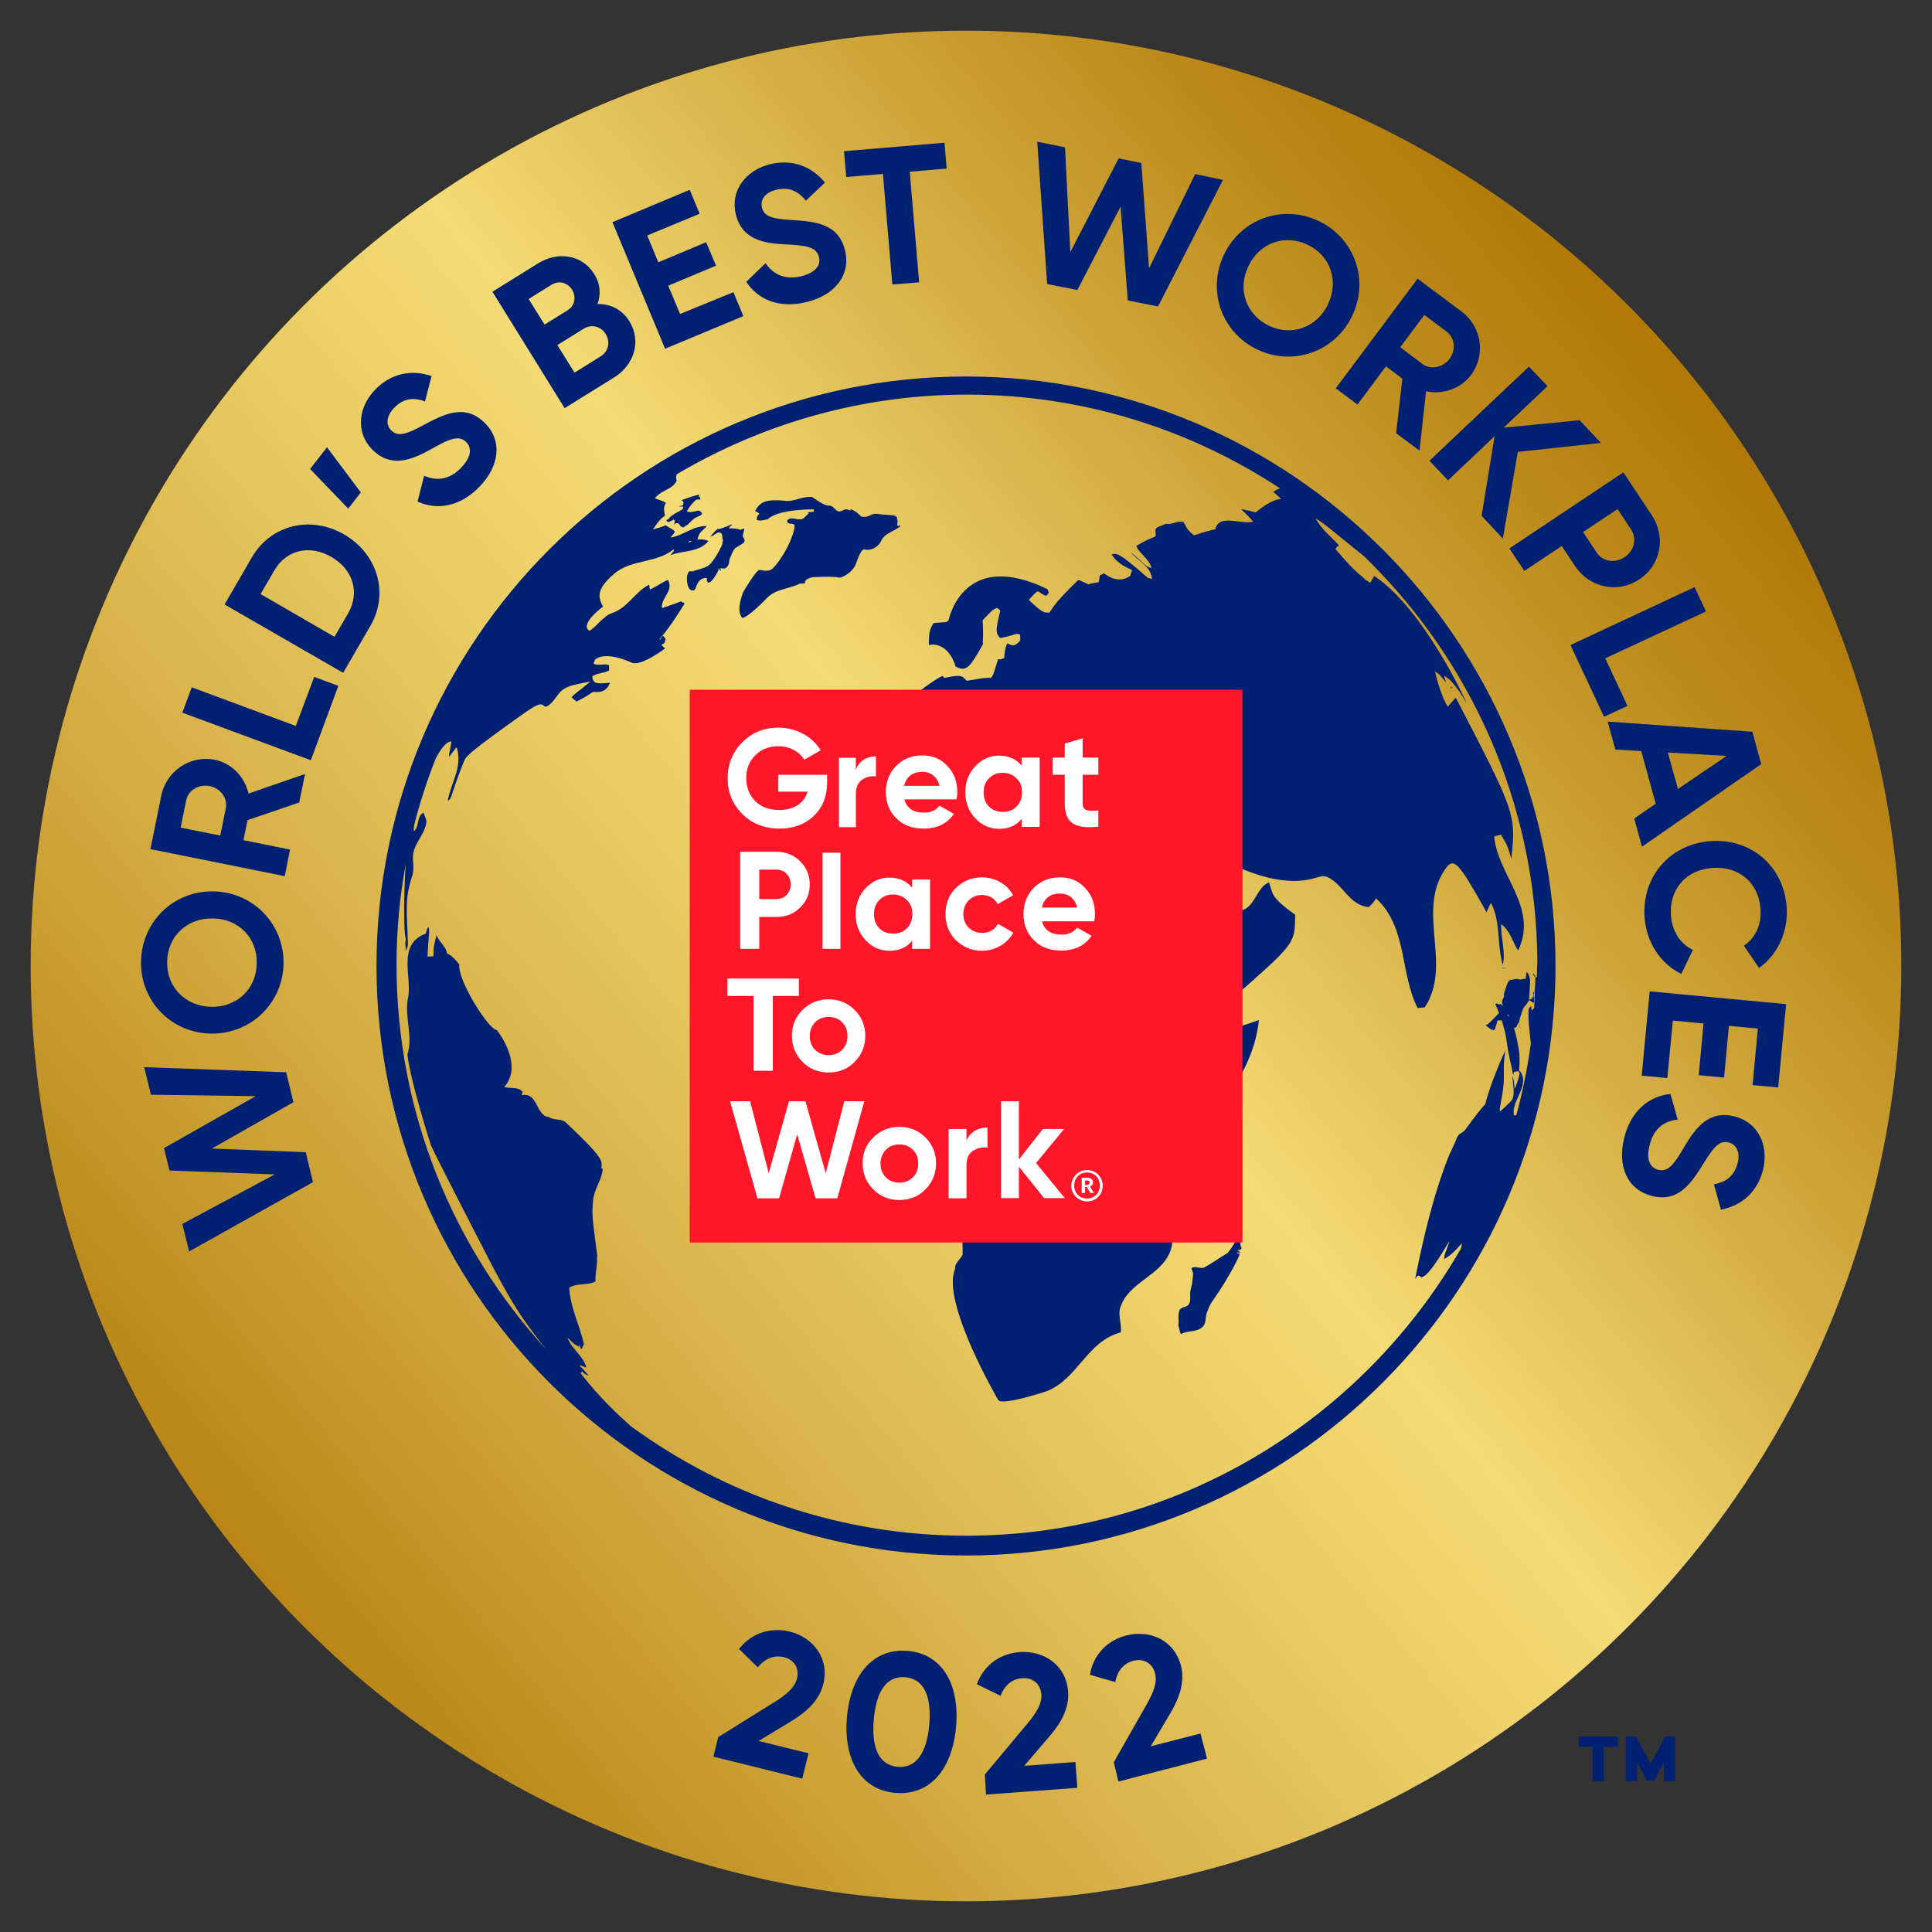
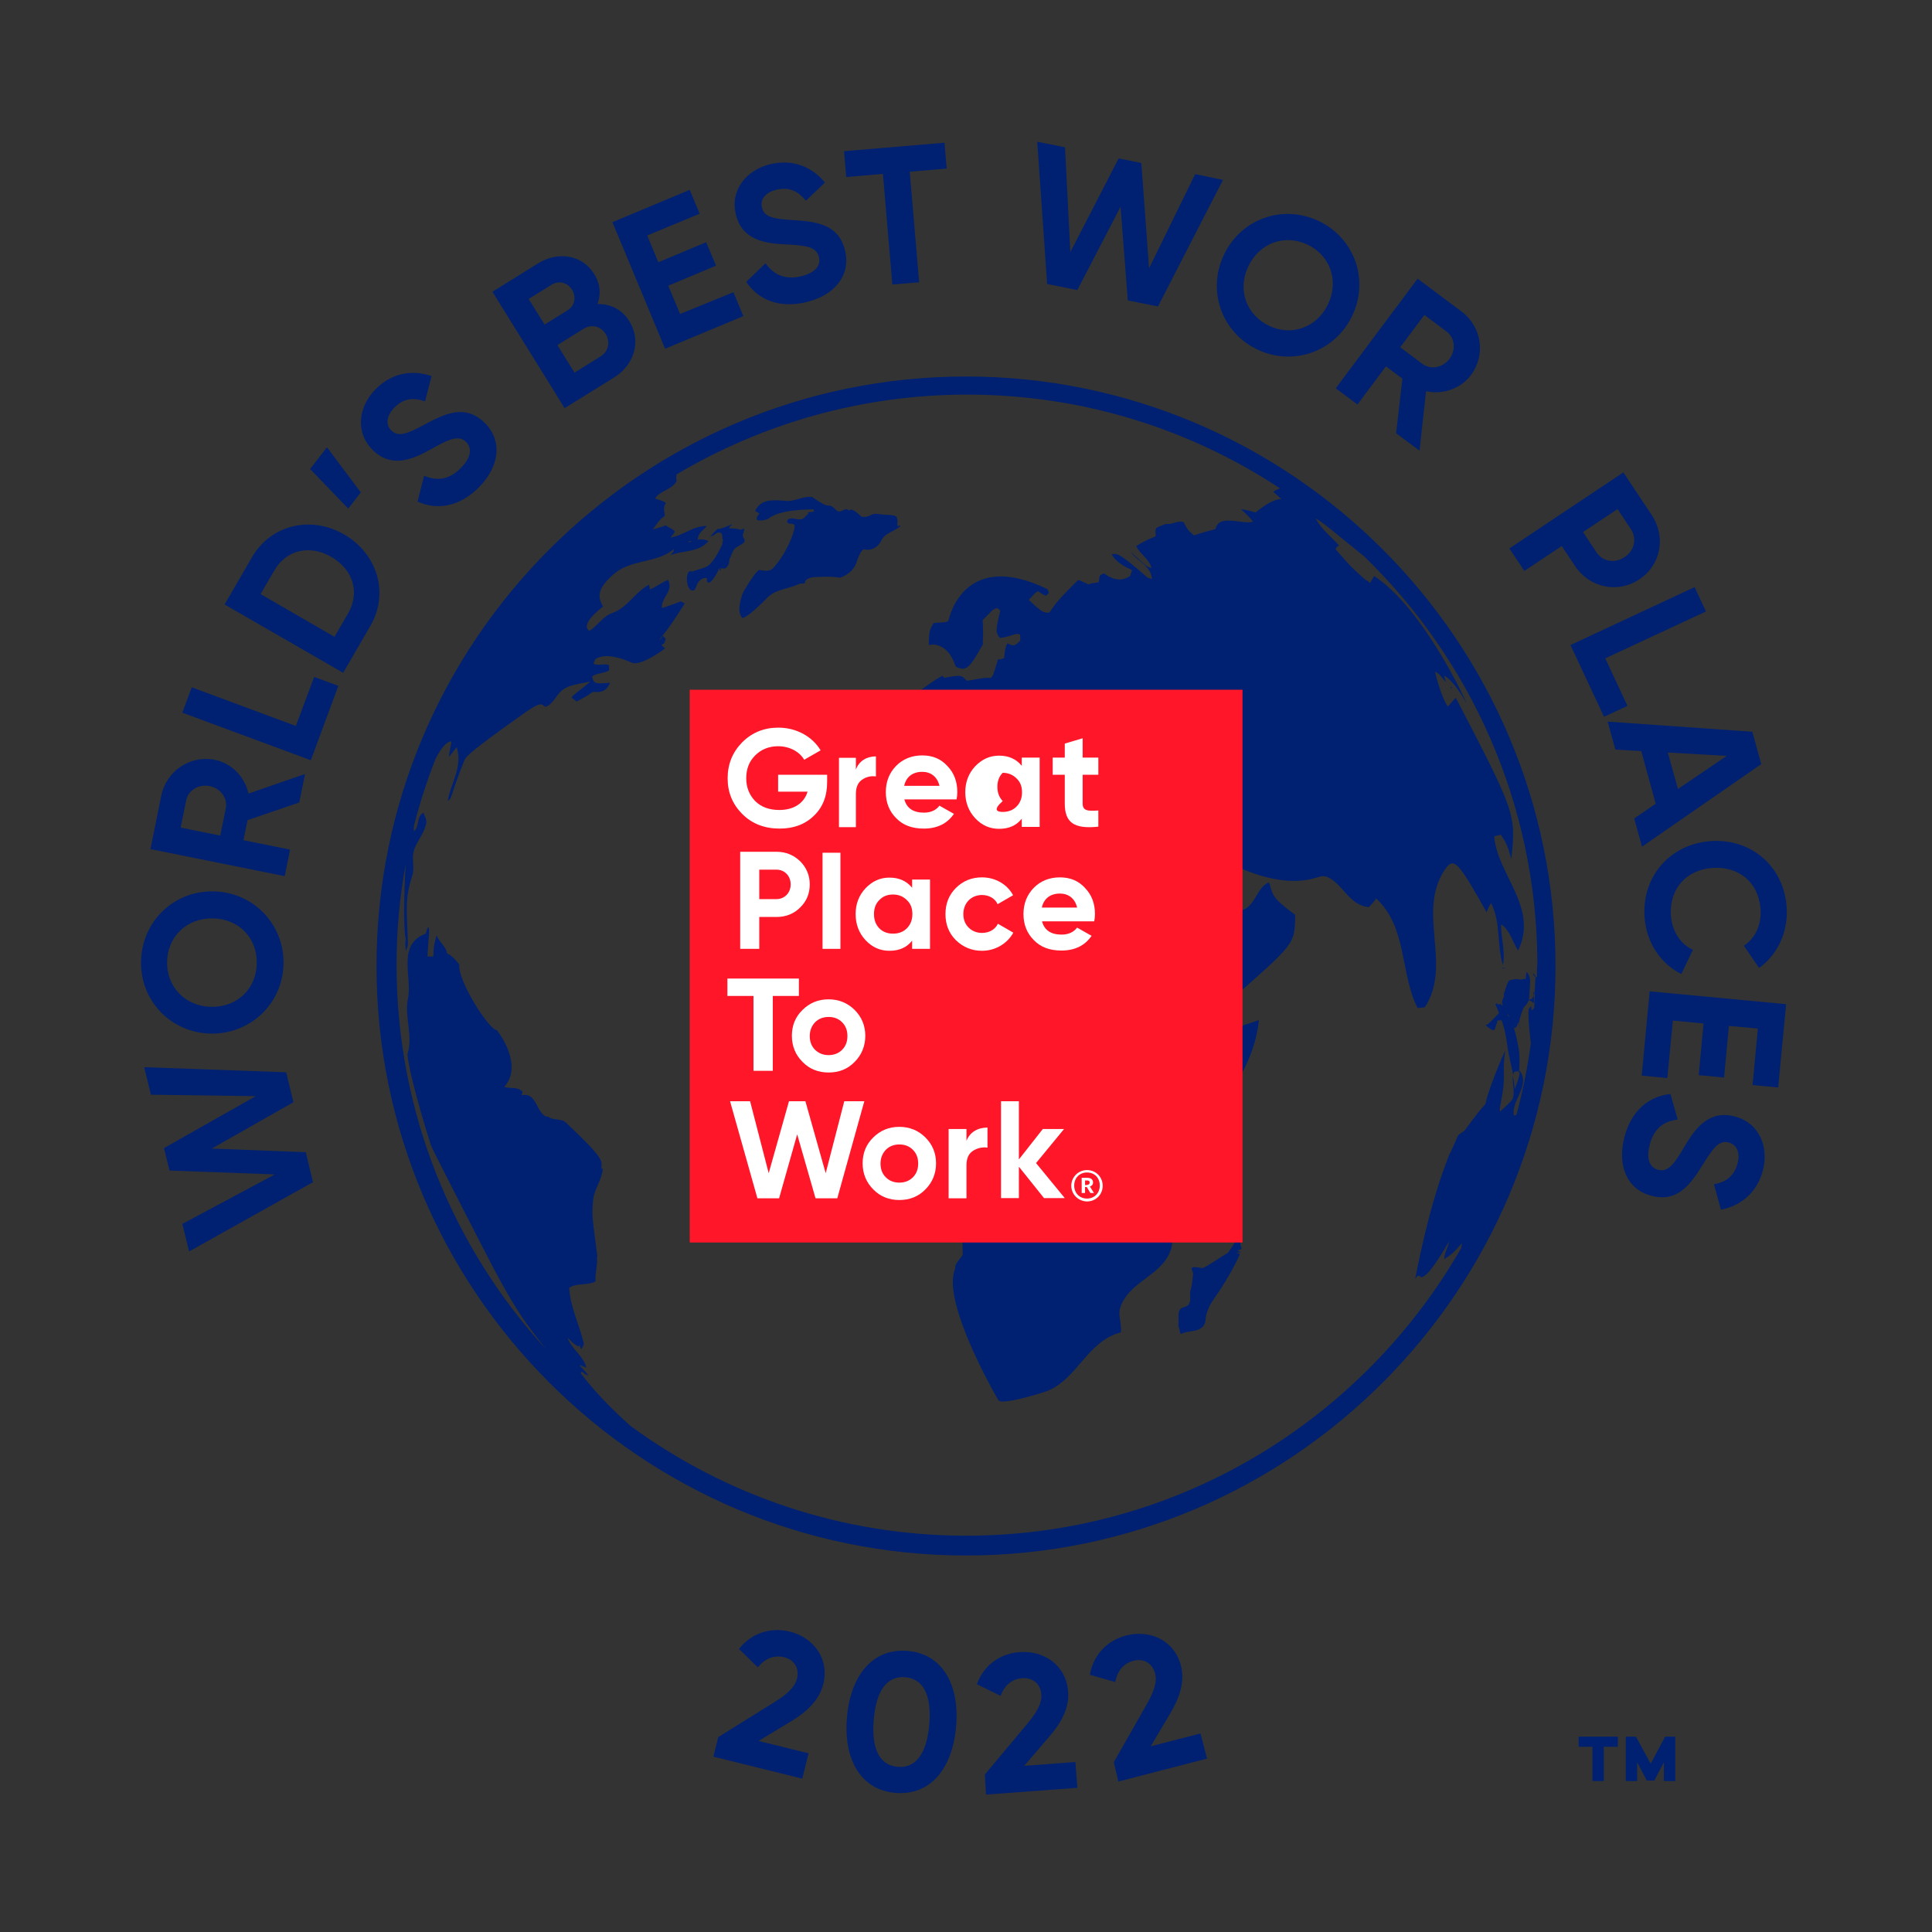
<svg xmlns="http://www.w3.org/2000/svg" version="1.1" id="Layer_1" x="0px" y="0px" viewBox="0 0 800 800" style="enable-background:new 0 0 800 800;" xml:space="preserve">
  <rect x="0" y="0" width="800" height="800" fill="#333333" stroke="none" />
  <style type="text/css">
	.st0{fill:#002171;}
	.st1{fill:url(#SVGID_1_);}
	.st2{fill:#FF1628;}
	.st3{fill:#FFFFFF;}
</style>
  <g>
    <path class="st0" d="M669.8,723.3h-5.7v14.2h-4.7v-14.2h-5.7v-4.2h16.2V723.3z M693.7,737.5h-4.7v-7.8l-4,7.6h-3.1l-4-7.6v7.8h-4.7   v-18.4h4.2l6.1,11.2l6-11.2h4.2V737.5z" />
    <g>
      <linearGradient id="SVGID_1_" gradientUnits="userSpaceOnUse" x1="756.623" y1="102.201" x2="21.428" y2="716.127">
        <stop offset="8.323209e-02" style="stop-color:#B07908" />
        <stop offset="0.158" style="stop-color:#BB8819" />
        <stop offset="0.306" style="stop-color:#D6B045" />
        <stop offset="0.45" style="stop-color:#F4DB76" />
        <stop offset="0.55" style="stop-color:#EACC65" />
        <stop offset="0.748" style="stop-color:#CFA53A" />
        <stop offset="0.948" style="stop-color:#B07908" />
      </linearGradient>
-       <circle class="st1" cx="400" cy="400" r="387.3" />
      <g>
        <path class="st0" d="M635,412.2c0.2-0.5,0.3-1.1,0.5-1.9c-0.5,0.7-0.8,1-0.6,1.3C634.9,411.7,634.9,411.9,635,412.2z" />
        <path class="st0" d="M634.9,402.9c0,0-0.1,0.6,0,0.6c0.2,0.5,0.5,0.8,0.9,1.2c0-0.1,0-0.2,0-0.3     C635.5,403.5,634.8,403.2,634.9,402.9z" />
        <path class="st0" d="M239.5,558C239.5,558,239.5,558,239.5,558c0,0.1-0.1,0.2-0.1,0.3C239.4,558.1,239.5,558,239.5,558z" />
        <path class="st0" d="M629.2,424.8c0.1,0.4,0.1,0.8,0.4,0.9C629.7,425.6,629.4,425.3,629.2,424.8z" />
        <path class="st0" d="M629.2,424.8c-0.1-0.4-0.1-0.8-0.3-1.1c0,0,0,0,0,0C628.9,424.2,629,424.6,629.2,424.8z" />
        <path class="st0" d="M629.1,436c-0.4-3-1.3-7.6-2.2-10.3c0.1,0,0.2-0.1,0.4-0.1c1.1-0.3,0.8-1.6,1.5-2.2c0.1,0.1,0.1,0.2,0.2,0.3     c0.2-2.5,1.8-6.2,1.8-6.2c0.6-1.2,1-1,1.6-2.1c0.3-0.4,0.5-1,0.8-1.3c0.2,0.1,1.9,1.2,1.9,1.2c0.2-0.4,0.1-2.2-0.1-3.2     c-0.3,0.8-0.5,1.3-0.7,1.5c0,0-1.1,0.4-1.2,0.4c0,0,0.3-3.2,0.5-7.8c0-1.1-0.6-3.4-1.5-3.6c-0.2,0.3-0.2,2.6-0.4,2.8     c-0.9-0.3-1.6,0.4-2.4,0.2c-1.2-0.2-1.2-0.3-2.2-0.1c-0.7,0.1-1.5,0.3-2.1,0.4c-0.9,1.2-0.9,1.5-2.1,5.1     c-0.4,1.4-0.1,0.7-0.3,0.5c0,0,0.3,1.1,0.2,1.2c0,0-1.2,1.8-0.7,2.9c0.1,0.1,0,0.3,0,0.4c0,0.1,0.1,0.3,0.1,0.7     c-0.2-0.3-0.5-0.6-0.7-1c-1.3,0.4-1.3,0.2-1.6-0.3c-0.1,0.2-0.6,0.2-0.7,0.4c0.1,0.3,0.8,1.7,1.5,3.7c0,0-0.1,0.1-0.1,0.1     c-4.8,5.2-4.8,4.5-4.8,4.7l-0.6,0c0,0.5,2.9,2.7,3.5,2.2c0.7-0.7,0.6-2.1,1.2-2.9c0.1-0.1-0.1-0.7,0-0.8c0.3-0.4,1.1-0.3,1.9-0.3     c0.9,2.6,1.7,5.6,2.1,8.8c1,7.4,1.7,8.3,2.7,14c0.1-0.5,0.1-0.9,0.3-1.4c0.1-0.1,1.4-0.3,2.1-0.4     C629.4,439.9,629.1,436.2,629.1,436z M624.8,421.2c-0.2-0.5-0.5-0.9-0.7-1.3c0,0,0.1,0.1,0.1,0.1     C624.6,420,624.8,420.4,624.8,421.2C624.8,421.3,624.9,421.2,624.8,421.2z" />
        <path class="st0" d="M514.1,517.1c0-0.1-0.1-0.2,0-0.4c0-0.1-0.3-0.2-0.3-0.3l0.3,0.1c0,0-0.3-0.3-0.3-0.3     c-0.5-2.5,0.2-2.8-0.7-5.2c-0.5,1.1-1.8,4-4.7,7.8c-3.3,1.9-6.5,4.3-9.9,6.1c-1.2,0.6-4.2-1-5.1,0.3c-0.1,0.1,0.4,1.1,0.6,1.8     c0.1,0.7-0.1,1.9-0.3,3.6c-0.1,1.4-0.5,2.6-0.8,4c-0.3,1.7,0.5,4.3-0.9,5.8c-1,1.1-3.2,0.7-3.7,2.4c-0.7,2.1,0,4.1-0.4,6.2     c0.6,1.1,0.4,2.3,1.1,3.4c2.8-1.6,6.7-0.6,9.1-3.1c1.5-1.6,0.9-4.1,1.7-5.9c0.9-2.1,0.6-2.3,2.7-5.3     c7.5-10.7,10.9-18.7,10.9-18.8c0-0.1-1.5-0.5-1.4-0.6c0-0.1,1.7,0,1.7-0.2c0-0.2-1.3-0.5-1.2-0.7c0-0.2,0.9-0.2,0.9-0.3     C513.5,517.3,514.1,517.3,514.1,517.1z" />
        <path class="st0" d="M297.8,235.4c0.1,0,0.3-0.1,0.2,0c-0.1,0.2-0.1,0.2-0.2,0.4l0.7,0.6C298.4,235,298.1,235.2,297.8,235.4z" />
        <path class="st0" d="M600.7,284.7c0.1,0.1-0.1,0.3,0,0.4l0.7-0.5c-0.1-0.1,0-0.2,0-0.2C601.4,284.3,600.7,284.7,600.7,284.7z" />
        <path class="st0" d="M621.9,401c0,0,0.2,0,0.2,0c0,0,1.3,0,1.3,0l0.3,0c0,0-1.4-0.3-1.4-0.2C622.3,400.7,621.9,401,621.9,401z" />
        <path class="st0" d="M308.2,224.4c0.5-1.2-0.6-1.5-0.6-2.6c0-1,0.7-1.9,0.5-2.9c0-0.1-1.5,0.5-1.6,0.5c-0.6-0.5-3.6-0.7-4.6-0.6     c0.2-1.2,2.1-1.7,0.9-1.6c-5.4,2.4-5.5,1.7-5.8,1.9c0,0-2.6,2.4-3.1,3.5c0,0.1,0.5-0.6,0.5-0.6c1.5,0,2.2-2,3.9-1.4     c1.1,0.4,0.6,2.1,1,2.9c0.3,0.5-0.5,1.1-0.1,1.6c-0.2,0.7-3.6,7.8-6.2,9.3c-1.9,1.1-4.1,1.4-6.2,2.2c-0.4,0.1-1.1-0.2-1.4,0     c-1.7,1.6-1,7.1,0.8,7.8c1.7,0.6,1.9-1.2,2.2-1.9c1.2-3.1,3.3-3.2,4-3.2c0,0.1,0.4,0.1,0.3,0.1c-0.2,2.6,1.4,3.3,4.9-3.4     l-0.3-0.3c1.3-1,2.5,0.4,3.6-0.8c1.6-1.7,0.5-2.5,1.7-4.5c0.5-1.3,1.2-3.2,2.4-3.8C306.3,225.8,307.9,225,308.2,224.4z" />
        <path class="st0" d="M279,217.5C279,217.5,279,217.5,279,217.5C279,217.6,279,217.6,279,217.5z" />
-         <path class="st0" d="M288.7,211.5c-1.5,0.3-0.9,0.6-1,0.6c0-0.2-0.1-0.2-0.2-0.3c-0.1-0.1-0.8,0.2-0.9,0.2     c-1.2,0.1-2.2-0.1-2.1-0.4c0.2-0.6,1.8-2.9,3.3-4.3c1-0.9,2-0.2,2.1-0.5c0,0,0.3-0.7-0.4-1.1c-0.4-0.2,0.2-0.4,0.2-0.8     c-1.1-0.2-6.9,2-7.5,2.2c0.3,0.2,1.4,0.9,0.5,2.1c-0.2,0.3-1.6,0.3-1.5,0.4c0.1,0.3,1.6,0,1.8,0.3c-0.1,0.1-0.1,0.8-0.7,1.2     c-1.5,0.9-4.6,2.2-5.6,4c0,0-0.5-0.2-0.5-0.2c0.5,0.1-0.4,0.5-0.3,0.7c0.1,0.3,0.7,0.3,0.7,0.6c0.1,0.1,0.2,0,0.7-0.2     c1.2-0.4,1.5-0.9,1.6-0.9c0.4,0,0.5,0.8,0.5,0.9c-0.1,0.5-0.2,1-0.3,1.5c0.1-0.2,0.3-0.8,1.1-0.9c1.2-0.1,1.5,1.5,1.9,1.5     c0.3,0,0.6,0.3,0.9,0.3c0.1,0,0.5-0.5,0.6-0.5c1.6-0.6,2.6-2.4,4-3.3c0.6-0.4,1.6-0.7,2.3-1.1l0,0c1.2-0.7,0.7-1,0.7-1.1     C290.3,212.2,289.9,211.2,288.7,211.5z" />
        <path class="st0" d="M313.8,213.4c-0.2,0.8-0.6,0.5-0.4,1.9c1.6,0.5,2.7,0.1,4-0.2c0.2,0,0.4,0,0.4,0c0.1-0.1,0.1-0.1,0.2-0.2     c-0.2,0.1-0.3,0.1-0.5,0.1c0.2,0,0.3-0.1,0.5-0.1c1.3-1.1,4.9-3.8,18.9-4c0,0.1,0.1,0.7,0.2,0.8c-0.6,0.5-2.1,0.1-2.6,0.6     c0,0.1,0.3,0.3,0.3,0.4c-2.1,1.6-1.8,3-5.8,2.1c-2.5-0.6-3.4,0.7-2.9,1.6c1,0.9,1.8,0,2.8,0.9c0.8,1-2.1,9.7-7.2,16.1     c-2.1,2.6-2.6,3.5-7.1,2.6c-1.4-0.3-7,9.4-7,9.5c-1.1,3.1-2.5,8-0.2,10.4c2.5-0.4,9.4-7.4,10.3-8.4c3.7-3.7,8.9-3.6,13.2-5.7     c0.9-0.4,2.1,0,2.3-0.3c0.4-0.8-0.3-1.6,3.3-2.5c0.1,0,8.6-0.5,11.1,0.2c0.5,0.1,5.5-1.7,7-6.2c0.8-2.3,2.1-5.8,3.4-5.5     c3.2,0.8,6-1.6,6.8-3.4c1.5-3.5,5.6-4,8.1-6.3l-0.6-0.3c0,0-0.3,0.5-0.3,0.5c-0.9-0.6-0.2-1.8-0.3-2.6c-0.5-0.2,0-1.1-0.5-1.4     c-0.5-0.3-0.6-0.5-1.4-0.6c-2.2-0.3-4.2-0.2-6.4-0.6c-3-0.4-3.2,1.6-6.2,1.2c-1.1,0-1.5-1.7-4.5-3c-0.1-0.3-1.2,0.6-1.1,0.3     c-1.7-1.2-2.7,0.6-4.3,0.5c-1.2-0.2-2.1-2.1-3.5-2.4c-1.3-0.2-1.5,0.6-7.5-3.6c-4.2-0.5-7.6,2.3-11.8,1.5     c-5.8-0.4-9.6-0.3-11.8,4.3c0.1,0.2,0.7,0.1,1.8,1.2C314.1,212.9,314,213.4,313.8,213.4z" />
        <path class="st0" d="M318.1,214.9C318.1,214.9,318.1,214.9,318.1,214.9C318,214.9,318,214.9,318.1,214.9     C318,214.9,318.1,214.9,318.1,214.9z" />
        <path class="st0" d="M400,155.9c-134.6,0-244.1,109.5-244.1,244.1S265.4,644.1,400,644.1S644.1,534.6,644.1,400     S534.6,155.9,400,155.9z M635.8,404.6c-0.1,1.5-0.1,3.1-0.2,4.5c-0.1,0.4-0.1,0.8-0.2,1.1c0.1-0.1,0.1-0.2,0.2-0.2     c-0.2,3.7-0.3,6.7-0.3,7.1c-0.1,0.6-0.8,1-1.1,1.3c-0.1-0.1-0.1-1.7-0.2-1.8c-0.1,0-0.8,1-0.9,1c-0.7,1.7,0.5,12,0.8,14.5     c-1.4,10.1-3.4,20-6,29.6c-0.4,0.1-0.9,0.2-1,0.2c-1.4-5.9,7-12.5,2.4-18.5c0,0-0.2,0.1-0.4,0.1c0,0.2,0,0.3-0.1,0.5l0.5,0.1     c-0.5,3.4-2.1,6.7-2.1,6.8c-0.1-0.1-0.1-1.5-0.3-2.6c-0.2-1.1-0.3-2.1-0.5-3c-0.3,3.2,1.1,6.9-0.1,9.8c-0.5,1.1-5.1,5.1-5.1,5.1     c-0.4-0.4-0.1-1.8,0.7-6c1.7-9.5,0-9.7,1.4-19.2c-0.8,1.5-6.7,15.1-8.2,22c-0.2,0.7-0.7,0.2-8.3,10.7c-1,1.4-2.9,1.6-3.5,3.4     c-0.8,2.2-1.9,4.1-2.7,6.2l-0.1-0.1c-2.9,7.1-8.6,22.2-14.5,52.3c0.4-0.4,0.6-0.9,1.1-1.3c0.8,0.1,0.8,0.1,1.2,0.6c0,0,0,0,0,0.1     c0,0,0,0,0,0c0,0,0-0.1,0-0.1c0,0,0,0,0,0c0,0,0,0,0,0.1c3,0,8-8.7,11.8-14.9c-0.4,2.3-2.2,5.1-2.1,7.5c0.6-0.9,2.2-0.6,7.3-6.7     c0,0,0,0.8-0.3,2.1c-40.8,71-117.3,119-204.9,119c-51.8,0-99.7-16.8-138.7-45.2c-4.9-4.3-13.5-12.3-20.9-22     c-0.1-0.2,0.3-0.8,0.6-0.7c0.4,0.4,1,0.8,1.4,1.2c0.3-0.1,0.9,0.4,1.2,0.4c-3.2-4-3.4-3.4-3.6-4.4c0.6,0.4,1.2,0.4,1.8,0.8     c0.4-0.1,0.5,0.3,0.9,0.2c-1.5-5.1-6-7.4-7.8-12.3c1.7,1.5,2.1,2.5,4.7,3.7c0.1-0.1,0.1-0.3,0.1-0.3c0,0,0.2-0.4,0.2-0.4     c0,0-0.3,0.9-0.3,0.9c0,0,0.2-0.5,0.2-0.5c0,0-0.1,0.3-0.1,0.3c0,0,0.3-0.8,0.3-0.8c0,0,0.1,1.8,0.7,1.8c0.2-0.2,0.7-1.7,1-1.9     c-1.7-7.9-5.7-15.3-6.1-23.5c3.4-2.1,7.5-0.8,10.9-2.6c-0.3-3.3,0.9-6.6,0.6-9.9c0,0,0,0-0.1-0.1c0.2-0.1,0.3-0.3,0.2-0.7     c-2.1-16.5-2.3-16.4-1.7-23c0.5-4.8,3.6-8.1,4-13l-0.6,0c0.2-3.2,1.8-3.6-14.8-19.2c-1.9-1.7-5.2-0.6-7.1-2.3     c-0.3,0.2-0.5-0.1-0.8,0c-4.5-1.8-3.9-10.2-10.3-8.9c0-0.4,0.4-1,0.4-1.4c-2-2.3-5.2-1.2-7.6-2c7.6-8.6-1.2-21.2-3.1-23.6     c-3.1,0.2-16.4-20.7-15.5-27.1c0,0-2.8-3.8-5.1-4.6c-0.3-2.9-3.5-4.9-4.3-7.6c-1.9,6.5-1,7-1.4,8.8c-0.3,0.1-2.1,0-2.4,0.1     c0.5-10.1,1-9.8,0.5-12.2c-0.6,0.6-0.4-0.2-1.2,2.7c-12.4,4.6-5.2,18.5-7.5,27.5c-1.2,7.4,2.3,15.2-0.1,22.5     c1,10.3,9.7,37.6,9.8,37.8c1.8,4.1,25,49.2,25.2,49.5c5.2,9.9,9.1,16.5,12.2,21.1c1.9,2.8,5.4,7.7,10.2,13.7     c-38.4-42-61.9-97.9-61.9-159.2c0-14.2,1.3-28.2,3.8-41.7c-0.9,13.4-0.8,27.9-0.1,30.4c0.3,1.6-0.3,1.8,0,3.4     c0.2,1.1-0.1,2.8,0.3,1.8c0.6-1.5,0.7-1.4,0.7-3c-0.4-13.6-1.4-17.9,1.8-27.8c1.2-3.7-0.5-7.1,0.8-10.8c1.3-3.7,4.3-7,5-10.9     c0.3-1.6-0.9-3.3-1.1-4.4c-3.1,1.5-1.6,5.8-4,7.7c-0.1-0.5-0.1-1.4,0.1-2.6c2.4-9.4,5.4-18.6,8.9-27.5c2.2-4.2,4.5-7.1,6.5-7.1     c-0.1,1.8-1,4.6-1,6.4c1.2-1.3,2-2.7,3.2-4c2.6,8.2-2.4,14.7-3.7,22.2c2-1.1,0.7-1.4,6.9-16.8c0.7-1.6,2.4-3.6,23.5-18.6     c8.2-5.9,8.3-4.8,10-3.5c3.4-1,4.8-5.7,7.7-7.4c2-1.2,3-1.6,11-3.1c-5.2,4.4-6.6,4.9-7.8,6.6c0.3,0.2,1.7,1.5,2,1.7     c6.6-3.3,6.2-4.1,7.5-4c3.2,0.4,5.3-0.9,6.4-3.8c-5.9,0.6-6.9,0.4-7.4-2.6c1.7-1.4,5.2-1.3,7-2.5c0-0.3,0-1.8,0-2.1     c-1.7-1-4.7,0.4-6.4-0.7c0-0.4,0.6-1.2,0.5-1.6c0.8-0.8,4.8-3.5,15.3,1.2c3.7,1.7,13.7-5.8,13.8-5.9l-1.5-1.4     c0.6-0.7,1.3,0.1,1.7-2.7c-0.3-0.1-0.9-1.1-1.2-1.1c-0.2,0.2-1,1.6-1.3,1.8c0.1-1.3,1.6-1,10.4-15.2c-0.2-0.2-1.3-0.7-1.5-0.9     c-1.9,0.7-3,1.2-7.9,2.8c-0.5-4.3,5-7,2.5-11.7c-2.8,1.2-4.7,2.8-7.5,4c0-0.3-0.3-1.7-0.3-2c-5.8,2.9-8.8,9.5-15.2,11.7     c-3.9,1.3-6.2,5.4-9.5,7.4c-4.2-2.5,4.6-9.3,5.6-10c-2.1-3.9-2.9-7.2,4.7-13.7c7.1-6,17.5-4.2,24.6-10.1c0.1,1.2-0.2,0.8-1.4,2.5     c5.2-2.1,11.7-1,15.8-5.9c-0.8-0.1-1.6-1-4.9-0.5c0.1-0.1,0.3-0.1,0.4-0.2c0.4-3,2.2-3.6,3.8-5.5c-6,0-9.4,3.8-15,4.8     c0.6-1.1,1.4-1.4,1.7-2.5c-0.7-1.1-2.8-1.7-3.7-2.6c-2.6,1.1-4.6,1.4-5.4,1.8c1.4-2,2.8-4.3,5-5.7c-0.5-3.6-0.5-3.6,0.4-5.3     c-0.2-0.3-0.1-0.5-4.5-1.9c2.1-3.3,7.2-3.6,9-7.3c-0.3-0.9-0.3-1.8,0-2.7c35.3-20.9,76.4-33,120.3-33     c47.8,0,92.3,14.3,129.5,38.8c-1,0.4-1.9,0.8-2.8,1.5c1.2,0.8,2.3,2.1,3.4,2.9c-1.3,0.1-4.4,0.4-10.7,5.6c-1.5-0.4-1.7-0.6-6-1.4     c1.9,2,2.8,2.5,5,5.2c-4.6,1.4-14.2-3.5-15.6,3.1c-3.2,0.8-5.8,1.5-8.9,2.6c-2.3-2-2.6-2.2-4.3-5.5c-2.6-0.8-4.7,1.2-7.3,0.7     c-4.5,1.9-4.6,1.1-4.2,5c-0.9,0.9-2.1,0.5-8.1,4.2c1.5,3.4,5.4,5.3,6.3,9.1c-2.6-0.7-2-1-8.6-6.6c2.8,3.7,8.3,5.6,8.8,11.1     c-0.6,0.1-1.1-0.5-1.7-0.4c-12.7-11.2-12.9-10-15-9.8c0.8,1.5,2.9,4.2,8.4,6.5c0.1,0.6-0.7,1.7-0.6,2.4c-3,2.1-6.5,2.3-11-1     c-0.6,0.3-1.1,0.6-1.7,0.9c-0.2,0.7-0.2,2.2-0.5,2.8c-1.1,0.3-3.1,0.3-4.1,0.9c-1.1-0.4-3.3-1.7-4.4-1.8     c-9.9,9.8-9.5,10.2-11.9,13.5c-2.3-0.1-2.5,0.4-8.5-5.3c0.9-0.9,2.7-3.2,3.8-3.6c1,0.6,2.3,1.7,3.5,1.9c0.4-0.5,0.6-0.8,1-1.3     c-0.2-0.6-0.4-0.8-0.5-1.4c-34.2-16.7-40.6,11.2-40.9,12.4c-0.4,1.7-2,1.1-6.3,1.6c-1.9,3-1.9,4.1-2,9.2     c0.6-0.5,7.9-1.6,11.1,8.8c4.3,2.2,5.7,0.9,11.4-9.4c-0.5-1.1,0.3-0.9-0.2-9.8c4-4,3.7-4.2,6-5.1c0.4,0.4,0.8,0.7,1.3,1.1     c-2,8.3-2,9.2-0.1,11.4c6-1,6.4-2.3,8.3-1.4c0.1,0.6,0,1.8,0.1,2.4c-2.5,2.6-2.9,2.3-5.4,1.2c-1,2.1-1.1,3.9-1.3,6.1     c-1.1,0.3-1.5,0.8-2.5,0.4c-2,6.6-2.1,6.9-3,7.8c-3.5-0.2-6.6,0.8-10,1.2c-2.1-2.3-2.3-2.6-9.3-1.2c-0.3-0.5-0.5-0.4-0.7-0.9     c-4.3,2.2-11.2,7.6-11.2,7.7c-5.9,1.8-10.3,6.9-16.8,7.2c0,0.7-0.4,2.6-0.4,3.3c0.5,0.4,1,0.3,1.5,0.6c-0.9,0.7-1.8,1.3-2.9,1.3     c-0.1,0.6-0.3,1.6-0.4,2.2c9.2,11.1-2.2,13.5-3,13.2c-10-2.9-10.4-2.8-12.3-0.7c-0.1,0.1-4,16.6-3.1,18.5c0.7,1.5,0.7,0.6,11,4     c7.6-4.7,7.2-4.2,20.3-20.1c2.9-2.8,6.7-0.6,9.9-2.1c0-1.3,1.3-1.4,1.6-2.6c0.9,0.7,1.8,0.5,2.9,0.4c15,14.3,14.1,14.5,15.9,15.9     c-0.6,2.5-0.8,5.6-4.5,5.8c0.3,0.6,0.5,0.8,0.8,1.4c2.5-0.5,5.7-5,5.8-8.3c0.9-0.7,4.1-1.4,5.3-1.6c-2.3-2.5-16.2-18.1-16.3-18.3     c18.7,0,13.4,24.3,27.5,29.1c0.5-0.4,0.6-0.9,1.1-1.3c0-0.6,1.3-0.8,1.3-1.4c0.6-0.4,0.8-1.4,1.4-1.8c-3.5-5.4-3.7-5.1-3.1-7.7     c3.1,1.3,2.7,0.2,7.5-2.6c0.5,0.2,0.5,1.4,1.1,1.6c-1.2,9.9,3.4,11.5,6.4,13.1c7.1,3.7,14.7-1.3,21.9,0.4     c2,3.7,7.3,28.7-26.2,20.9c-10.6-2.5-11.3-3.5-14-5.9c-1,2.9-2.1,5.9-3.1,8.8c-7.7,0.8-13-8.7-20.8-7.2     c-5.1-4.7-5.3-3.9-4.9-15.8c-14.9-5.7-27.6,6.9-42.1,4.1c-0.3-0.5-1.2-1.8-1.5-2.3c-1.3,1.3-3.3,3.2-4.6,4.5     c-1.3,1.2,0.1,3-1.4,4c-2.3,1.5-3.5-0.3-5.7,1.4c-1,0.8-0.6,1.1-1.4,2c-21,24-19.4,24.7-25.4,36.3c-3.3,44.6-3.8,44,13.6,61.7     c4.2,4.2,3.9,5.8,26.4,3.6c14.6-1.4,14.7-3.1,27.9,3.6c0.5-0.3,1-0.2,1.5-0.5c5.6,3.3,6.1,3,6.8,3.8c0.4,0.5-0.5,1.1-0.3,1.8     c1.9,6.2-2.9,12-0.9,18.2c2.7,8.7,12,13.4,14.1,22.5c1,4.4,1.2,17,1.1,17.1c-1.2,2-1.5,1.8-2.7,3.8c-0.7,1.1-0.1,1.3-0.6,2.5     c-5.2,14,17.9,53.6,18.1,53.9c1.8,2.3,20-3.7,20.2-3.8c12.8-5.2,16.5-20.6,30.5-24.3c0.5-3.1-1.2-7-0.3-10     c3.4-11.1,17.1-13.2,20.9-23.9c3.6-10.1-7.2-18.9-1.4-29.2c12.3-21.9,35.1-38.9,38-66.2c-19.9,6.9-25.6,6.7-26.6,6.3     c-2.2-7.5-3.1-7.8-7.4-13c-19.3-23.4-20.1-25.9-32.1-52.1c1.1,0.8,2.4,3,3.5,3.7c5.8-2.1,12.7,8.4,17.8,18.2     c18.7,36.5,23.7,33.6,30.5,30.9c29.5-26.1,29.1-24.9,29.3-37.6c-10.3-7.5-9.2-8.6-10.8-13.4c-5.4,1.8-5.8,11.3-12.5,11.7     c-12.7-12.1-12.6-23.3-12.7-24.3c22.8,13.2,36.3,13.1,44.1,10.8c2.2-0.5,2.7-1.1,4.9-0.6c6.8,2.8,9.3,12,17.5,12.6     c0.9-0.9,2.5-2.5,3-3.6c13,11.9,9.9,31.2,17.2,45.4c0.6-0.1,2.4-0.2,3-0.3c11.5-17.8-3.5-39.2,8.2-56.9     c3.8-5.7,5.6-3.4,17.4,17.6c0.3-1.2,1.2-2.9,1.8-3.9c4.1,7.8,2.4,17.5,4.9,25.7c1.2-5.6-0.9-11.3-0.7-16.9     c3.7,2.6,4.7,7.3,7,10.9c8.6-17.7-8.5-31.3-9.9-47.2c0.5-0.3,2.3-0.6,2.8-0.8c1.5,2.8,2.4,2.9,4.3,10.1c2-18.7,1.7-19.2-23-66.8     c-0.8,0.9-2.6,2.8-3.3,3.7c-3-4.5-5.3-14.4-5.3-14.5c1.7,0.9,1.8,1.1,4.5,4.4c-0.1-0.7-0.6-1.9-0.7-2.7c4.2,2,9.3,11.5,9.4,11.6     c0-0.3-17.8-39.4-38.4-52.9c-0.3,0.5-1.3,2.3-1.6,2.8c-0.6,0.1-0.9-1-1.6-0.9c-5.1-4.6-5.2-4.2-12.8-13c0.6-0.9,0.5-1.1,1.5-1.5     c-3.1-3.5-7.5-6.9-9.7-11.2c3.2,1.8,4.5,3.1,20,15.6c43.9,42.6,71.3,102,71.8,167.7c-0.1,1.8-0.2,3.9-0.2,6     c0.1,0.1,0.1,0.3,0.1,0.4C635.9,404.7,635.9,404.7,635.8,404.6z M246.3,522.3l0.2-0.8c0,0,0-0.1,0.1-0.2v0     C246.5,521.6,246.3,522.3,246.3,522.3z M285,224.6c0.3-0.8,0.8-0.5,1.6-0.4C286.1,224.3,285.6,224.5,285,224.6z" />
      </g>
    </g>
    <g>
      <rect x="285.6" y="285.6" class="st2" width="228.9" height="228.9" />
      <g>
        <g>
          <path class="st3" d="M342.5,320.8v3.1c0,5.7-1.8,10.4-5.5,13.9c-3.7,3.6-8.4,5.3-14.2,5.3c-6.2,0-11.4-2-15.4-6      c-4.1-4.1-6.1-9-6.1-14.8c0-5.9,2-10.8,6-14.9c4.1-4.1,9.1-6.1,15-6.1c7.5,0,14.1,3.7,17.5,9.4l-6.8,3.9      c-1.9-3.3-6-5.6-10.8-5.6c-3.8,0-7,1.3-9.5,3.8c-2.5,2.5-3.7,5.6-3.7,9.5c0,3.8,1.3,6.9,3.7,9.4c2.5,2.5,5.9,3.7,10,3.7      c6.1,0,10.3-2.9,11.7-7.6h-12.2v-7H342.5z" />
          <path class="st3" d="M354.4,318.7c1.3-3.7,4.6-5.5,8.3-5.5v8.3c-2.1-0.3-4.1,0.2-5.8,1.4c-1.7,1.2-2.5,3.2-2.5,5.9v13.7h-7      v-28.7h7V318.7z" />
          <path class="st3" d="M374.5,331.1c1,3.6,3.7,5.4,8.1,5.4c2.8,0,5-1,6.4-2.9l6,3.4c-2.8,4.1-7,6.1-12.5,6.1      c-4.8,0-8.6-1.4-11.4-4.3c-2.9-2.9-4.3-6.5-4.3-10.8c0-4.3,1.4-7.9,4.2-10.8c2.8-2.9,6.5-4.4,10.9-4.4c4.2,0,7.7,1.4,10.4,4.4      c2.8,2.9,4.1,6.5,4.1,10.8c0,1-0.1,2-0.3,3H374.5z M389,325.4c-0.9-3.9-3.7-5.8-7.1-5.8c-4,0-6.7,2.1-7.5,5.8H389z" />
-           <path class="st3" d="M423.1,313.7h7.4v28.7h-7.4V339c-2.2,2.8-5.3,4.2-9.4,4.2c-3.8,0-7.1-1.4-9.9-4.4      c-2.7-2.9-4.1-6.5-4.1-10.8c0-4.2,1.4-7.8,4.1-10.7c2.8-2.9,6-4.4,9.9-4.4c4,0,7.1,1.4,9.4,4.2V313.7z M415.2,336.2      c2.3,0,4.2-0.7,5.7-2.2c1.5-1.5,2.3-3.5,2.3-5.9c0-2.4-0.7-4.3-2.3-5.8c-1.5-1.5-3.4-2.3-5.7-2.3c-2.3,0-4.2,0.7-5.7,2.3      c-1.5,1.5-2.2,3.4-2.2,5.8c0,2.4,0.7,4.3,2.2,5.9C411,335.4,412.9,336.2,415.2,336.2z" />
+           <path class="st3" d="M423.1,313.7h7.4v28.7h-7.4V339c-2.2,2.8-5.3,4.2-9.4,4.2c-3.8,0-7.1-1.4-9.9-4.4      c-2.7-2.9-4.1-6.5-4.1-10.8c0-4.2,1.4-7.8,4.1-10.7c2.8-2.9,6-4.4,9.9-4.4c4,0,7.1,1.4,9.4,4.2V313.7z M415.2,336.2      c2.3,0,4.2-0.7,5.7-2.2c1.5-1.5,2.3-3.5,2.3-5.9c0-2.4-0.7-4.3-2.3-5.8c-1.5-1.5-3.4-2.3-5.7-2.3c-1.5,1.5-2.2,3.4-2.2,5.8c0,2.4,0.7,4.3,2.2,5.9C411,335.4,412.9,336.2,415.2,336.2z" />
          <path class="st3" d="M454.8,320.8h-6.5v11.9c0,3.1,2.2,3.2,6.5,2.9v6.7c-10.2,1.1-13.9-1.8-13.9-9.6v-11.9h-5v-7.1h5v-5.8      l7.4-2.2v8h6.5V320.8z" />
          <path class="st3" d="M321.5,352.7c3.8,0,7.1,1.3,9.8,3.9c2.6,2.6,4,5.8,4,9.6c0,3.8-1.3,7-4,9.6c-2.6,2.6-5.9,3.9-9.8,3.9h-7.1      v13.2h-7.9v-40.2H321.5z M321.5,372.3c3.4,0,5.9-2.6,5.9-6.1c0-3.5-2.5-6.1-5.9-6.1h-7.1v12.2H321.5z" />
          <path class="st3" d="M340.6,392.9v-39.8h7.4v39.8H340.6z" />
          <path class="st3" d="M377.7,364.2h7.4v28.7h-7.4v-3.4c-2.2,2.8-5.3,4.2-9.4,4.2c-3.8,0-7.1-1.4-9.9-4.4      c-2.7-2.9-4.1-6.5-4.1-10.8s1.4-7.8,4.1-10.7c2.8-2.9,6-4.4,9.9-4.4c4,0,7.1,1.4,9.4,4.2V364.2z M369.8,386.6      c2.3,0,4.2-0.7,5.7-2.2c1.5-1.5,2.3-3.5,2.3-5.9s-0.7-4.3-2.3-5.8c-1.5-1.5-3.4-2.3-5.7-2.3c-2.3,0-4.2,0.7-5.7,2.3      c-1.5,1.5-2.2,3.4-2.2,5.8s0.7,4.3,2.2,5.9C365.6,385.9,367.5,386.6,369.8,386.6z" />
          <path class="st3" d="M395.8,389.3c-2.9-2.9-4.3-6.5-4.3-10.8c0-4.3,1.4-7.9,4.3-10.8c2.9-2.9,6.5-4.4,10.8-4.4      c5.6,0,10.5,2.9,12.9,7.4l-6.4,3.7c-1.1-2.4-3.6-3.8-6.5-3.8c-4.4,0-7.7,3.3-7.7,7.9c0,2.2,0.7,4.1,2.2,5.6      c1.4,1.4,3.3,2.2,5.5,2.2c3,0,5.5-1.4,6.6-3.8l6.4,3.7c-2.5,4.5-7.4,7.5-13,7.5C402.4,393.7,398.8,392.2,395.8,389.3z" />
          <path class="st3" d="M431.5,381.6c1,3.6,3.7,5.4,8.1,5.4c2.8,0,5-1,6.4-2.9l6,3.4c-2.8,4.1-7,6.1-12.5,6.1      c-4.8,0-8.6-1.4-11.4-4.3c-2.9-2.9-4.3-6.5-4.3-10.8c0-4.3,1.4-7.9,4.2-10.8c2.8-2.9,6.5-4.4,10.9-4.4c4.2,0,7.7,1.4,10.4,4.4      c2.8,2.9,4.1,6.5,4.1,10.8c0,1-0.1,2-0.3,3H431.5z M446,375.8c-0.9-3.9-3.7-5.8-7.1-5.8c-4,0-6.7,2.1-7.5,5.8H446z" />
          <path class="st3" d="M330.8,405.2v7.2h-10.8v31H312v-31h-10.8v-7.2H330.8z" />
          <path class="st3" d="M343.1,444.1c-4.2,0-7.9-1.4-10.8-4.4c-2.9-2.9-4.4-6.5-4.4-10.8c0-4.2,1.4-7.8,4.4-10.7      c2.9-2.9,6.5-4.4,10.8-4.4c4.2,0,7.9,1.5,10.8,4.4c2.9,2.9,4.4,6.5,4.4,10.7c0,4.2-1.5,7.9-4.4,10.8      C351,442.7,347.4,444.1,343.1,444.1z M343.1,436.9c2.2,0,4.1-0.7,5.6-2.2c1.5-1.5,2.2-3.4,2.2-5.7c0-2.3-0.7-4.2-2.2-5.7      c-1.5-1.5-3.3-2.2-5.6-2.2c-2.2,0-4.1,0.7-5.6,2.2c-1.4,1.5-2.2,3.4-2.2,5.7c0,2.3,0.7,4.2,2.2,5.7      C339.1,436.2,340.9,436.9,343.1,436.9z" />
          <path class="st3" d="M313.6,496.1L302.3,456h8.3l7.7,29.8l8.4-29.8h6.8l8.4,29.8l7.7-29.8h8.3l-11.2,40.2h-9l-7.6-26.5      l-7.5,26.5H313.6z" />
          <path class="st3" d="M372.4,496.9c-4.2,0-7.9-1.4-10.8-4.4c-2.9-2.9-4.4-6.5-4.4-10.8c0-4.2,1.4-7.8,4.4-10.7      c2.9-2.9,6.5-4.4,10.8-4.4c4.2,0,7.9,1.5,10.8,4.4c2.9,2.9,4.4,6.5,4.4,10.7c0,4.2-1.5,7.9-4.4,10.8      C380.3,495.5,376.6,496.9,372.4,496.9z M372.4,489.7c2.2,0,4.1-0.7,5.6-2.2c1.5-1.5,2.2-3.4,2.2-5.7c0-2.3-0.7-4.2-2.2-5.7      c-1.5-1.5-3.3-2.2-5.6-2.2c-2.2,0-4.1,0.7-5.6,2.2c-1.4,1.5-2.2,3.4-2.2,5.7c0,2.3,0.7,4.2,2.2,5.7      C368.3,489,370.2,489.7,372.4,489.7z" />
          <path class="st3" d="M400.2,472.4c1.4-3.7,4.8-5.5,8.7-5.5v8.3c-2.2-0.3-4.3,0.2-6.1,1.4c-1.8,1.2-2.6,3.2-2.6,5.9v13.7h-7.4      v-28.7h7.4V472.4z" />
          <path class="st3" d="M440.9,496.1h-8.6l-10.4-13v13h-7.4V456h7.4v24.1l9.9-12.6h8.8L429,481.6L440.9,496.1z" />
        </g>
        <g>
          <path class="st3" d="M443.6,491c0-3.6,2.9-6.5,6.5-6.5c3.7,0,6.5,2.9,6.5,6.5c0,3.7-2.9,6.5-6.5,6.5      C446.5,497.4,443.6,494.6,443.6,491z M455.4,490.9c0-3.2-2.2-5.4-5.3-5.4c-3.1,0-5.3,2.3-5.3,5.4c0,3.2,2.3,5.4,5.3,5.4      C453.1,496.3,455.4,494.1,455.4,490.9z M447.8,487.7h2.3c1.5,0,2.5,0.6,2.5,1.9v0c0,1-0.6,1.5-1.3,1.7l1.7,2.7h-1.5l-1.5-2.5      h-0.7v2.5h-1.4V487.7z M450.1,490.6c0.7,0,1.1-0.3,1.1-0.9v0c0-0.7-0.4-0.9-1.1-0.9h-0.8v1.9H450.1z" />
        </g>
      </g>
    </g>
    <g>
      <g>
        <path class="st0" d="M934.6,636.9c1.9,0,1.9-3,0-3C932.6,633.9,932.6,636.9,934.6,636.9L934.6,636.9z" />
      </g>
    </g>
  </g>
  <g>
    <path class="st0" d="M78.3,518.2l-2.8-11.4l38.3-20.5l-43.6-1.6l-2.3-9.3l38-21.5l-43.4-0.6l-2.8-11.4l58.8,2.1l3,12.4l-33.8,19.2   l38.9,1.5l3,12.4L78.3,518.2z" />
    <path class="st0" d="M87.4,428c-16.6-0.3-29.3-13.5-29-29.9c0.3-16.4,13.4-29.3,30-29c16.5,0.3,29.3,13.6,29,30   C117.1,415.4,103.9,428.2,87.4,428z M88.1,380.3c-10.9-0.2-18.8,7.7-18.9,18c-0.2,10.3,7.4,18.4,18.3,18.6   c10.9,0.2,18.7-7.7,18.8-18C106.6,388.6,99,380.4,88.1,380.3z" />
    <path class="st0" d="M102.5,339.6l-1.7,8.3l19.3,3.9l-2.2,11l-55.6-11.2l4.5-22.2c2.1-10.2,12-16.8,22.1-14.8c7,1.4,12.4,7,14,14   l23.4-8.1l-2.4,11.8L102.5,339.6z M91.2,346l2.3-11.3c0.8-4.1-2.1-8.3-6.7-9.2s-8.9,1.8-9.7,5.9l-2.3,11.3L91.2,346z" />
    <path class="st0" d="M130.1,280.3l10,3.7l-11.4,30.8l-53.2-19.7l3.9-10.5l43.1,16L130.1,280.3z" />
    <path class="st0" d="M142.5,221.3c13.8,8,18.7,24.3,10.9,37.8l-11.3,19.5l-49.1-28.3l11.3-19.5   C112.1,217.3,128.7,213.3,142.5,221.3z M137.2,230.6c-9-5.2-18.7-2.9-23.6,5.6l-5.7,9.8l30.6,17.7l5.7-9.8   C149.1,245.3,146.2,235.8,137.2,230.6z" />
    <path class="st0" d="M149.4,203.9l-5.2,6.7l-15.8-16.4l7-9L149.4,203.9z" />
    <path class="st0" d="M172.9,207.7l2.7-10.7c5.2,2.2,10.4,1.8,15.3-3.3c4.7-4.8,4.3-8.5,2.1-10.7c-3-2.9-6.8-1.4-14.5,3   c-7.9,4.4-16.4,7.9-24.1,0.4c-7.6-7.5-5.8-18.2,1-25.1c6.5-6.7,14.9-8.4,23.3-5.6l-2.7,10.5c-4.5-1.6-8.8-1.5-12.8,2.7   c-3.3,3.4-3.5,7-1.2,9.3c2.5,2.4,5.4,2.2,13.2-2.1c8.3-4.4,17.1-9.2,25.4-1.1c7.6,7.4,6.3,18-2.2,26.7   C190.4,209.8,181.1,211.4,172.9,207.7z" />
    <path class="st0" d="M260.6,133c5.1,8.3,2,18.1-6.3,23.3L233.8,169l-29.9-48.2l19-11.8c8.1-5,18.1-3.6,23.1,4.4   c2.6,4.1,2.9,8.4,1.4,12.5C252.6,125.8,257.5,128,260.6,133z M218.9,123.8l6.6,10.6l9.5-5.9c3-1.8,3.7-5.5,1.9-8.5   c-1.9-3-5.4-4-8.5-2.1L218.9,123.8z M250.8,138.3c-2-3.2-5.8-4.2-9.1-2.2l-10.9,6.8l7.1,11.4l10.9-6.8   C252,145.4,252.8,141.6,250.8,138.3z" />
    <path class="st0" d="M303.7,121l4.1,9.9l-32.4,13.5L253.6,92l32-13.4l4.1,9.9l-21.7,9l4.6,11.1l19.8-8.3l4.1,9.7l-19.8,8.3   l4.9,11.7L303.7,121z" />
    <path class="st0" d="M309,116.7l8-7.7c3.2,4.6,7.9,7,14.7,5.4c6.5-1.6,8.2-4.9,7.4-8c-1-4.1-5.1-4.8-13.8-5.2   c-9-0.4-18.1-2-20.6-12.4c-2.5-10.4,4.7-18.5,14.2-20.8c9.1-2.2,17.1,0.8,22.7,7.6l-7.9,7.5c-3-3.7-6.7-5.9-12.3-4.5   c-4.6,1.1-6.7,4.1-5.9,7.3c0.8,3.4,3.4,4.7,12.3,5.2c9.4,0.6,19.4,1.3,22.1,12.6c2.5,10.3-4.3,18.6-16,21.4   C322.7,127.8,314,124.2,309,116.7z" />
    <path class="st0" d="M392,69.8l-15.3,1.3l3.9,45.8l-11.1,0.9L365.6,72l-15.2,1.3l-0.9-10.7l41.6-3.5L392,69.8z" />
    <path class="st0" d="M429.5,58.7L441,61l2.2,43.4l20-38.8l9.4,1.9l3.2,43.6l19.1-39l11.5,2.4l-26.9,52.4l-12.5-2.5l-3-38.8   l-17.9,34.5l-12.5-2.5L429.5,58.7z" />
    <path class="st0" d="M506.8,105.5c7.1-15,24.4-21,39.2-14s21.1,24.3,13.9,39.3c-7.1,14.9-24.5,21-39.3,13.9   C505.9,137.7,499.7,120.4,506.8,105.5z M549.9,126c4.7-9.9,0.8-20.3-8.5-24.7c-9.3-4.4-19.8-0.9-24.5,9c-4.7,9.8-0.7,20.2,8.6,24.6   C534.6,139.3,545.2,135.8,549.9,126z" />
    <path class="st0" d="M580.7,156.8l-6.8-5.1l-11.8,15.8l-9-6.7l33.9-45.4l18.2,13.6c8.4,6.3,10.1,18,3.9,26.3   c-4.3,5.7-11.7,8.2-18.6,6.7l-2.7,24.6l-9.7-7.2L580.7,156.8z M579.8,143.8l9.2,6.9c3.4,2.5,8.4,1.6,11.2-2.1   c2.8-3.8,2.2-8.8-1.2-11.3l-9.2-6.9L579.8,143.8z" />
-     <path class="st0" d="M613.5,213.6l5.4-33l-19.3,18.3l-7.7-8.1l41.2-39l7.7,8.1l-18.2,17.2l31.5-3.1l8.8,9.4l-34.4,3.7l-6.2,35.9   L613.5,213.6z" />
    <path class="st0" d="M678.8,239.9c-8.8,5.9-20.5,3.6-26.6-5.5l-5.5-8.3l-15.5,10.3l-6.2-9.3l47.2-31.5l11.7,17.6   C690,222.4,687.7,234,678.8,239.9z M672.7,230.7c4.1-2.7,5.2-7.7,2.6-11.6l-5.5-8.3l-14.3,9.5l5.5,8.3   C663.6,232.6,668.6,233.4,672.7,230.7z" />
    <path class="st0" d="M673.9,292.3l-9.7,4.5l-13.9-29.7l51.4-24l4.7,10.1l-41.7,19.4L673.9,292.3z" />
    <path class="st0" d="M685.6,332.8l-6-21.8l-10.7-0.6l-3.2-11.6l59.9,4.2l3.7,13.4l-49.4,34.2l-3.2-11.7L685.6,332.8z M694.8,326.7   L715,313l-24.4-1.4L694.8,326.7z" />
    <path class="st0" d="M708.1,348.3c16.6-1.3,30.4,10,31.7,27.1c0.8,10.3-3.7,19.9-11.4,25.4l-6.3-9.2c4.8-3.1,7.4-8.9,6.9-15.3   c-0.9-11.1-9.1-17.7-20-16.9c-10.8,0.8-17.9,8.7-17.1,19.8c0.5,6.5,4,11.8,9.1,14.1l-4.8,10c-8.4-4.1-14.4-12.8-15.2-23.3   C679.7,362.9,691.6,349.6,708.1,348.3z" />
    <path class="st0" d="M690.4,446.4l-10.6-1l3.3-34.9l56.5,5.3l-3.3,34.5l-10.6-1l2.2-23.4l-12-1.1l-2,21.4l-10.5-1l2-21.4l-12.7-1.2   L690.4,446.4z" />
    <path class="st0" d="M691.7,453l3,10.6c-5.6,0.6-9.9,3.6-11.6,10.5c-1.7,6.5,0.5,9.5,3.5,10.3c4.1,1,6.6-2.2,11-9.8   c4.6-7.8,10.2-15,20.7-12.3c10.4,2.7,14.1,12.8,11.7,22.2c-2.3,9-8.7,14.7-17.4,16.4l-2.9-10.5c4.7-0.9,8.3-3.1,9.8-8.7   c1.2-4.5-0.5-7.8-3.6-8.6c-3.4-0.9-5.7,0.8-10.4,8.5c-5,8-10.3,16.5-21.5,13.6c-10.3-2.6-14.4-12.5-11.4-24.2   C675.4,459.9,682.8,453.9,691.7,453z" />
  </g>
  <g>
    <path class="st0" d="M297.4,719.3l23.6-14.7c4.5-2.8,8.1-5.8,9-9.5c1.1-4.4-1.2-7.9-5.4-8.9c-4.2-1-8,0.7-10.8,4.2l-7.8-7.6   c5.5-7,13.6-9,21-7.2c9.4,2.3,16.6,10.8,13.9,21.8c-1.7,6.7-6.9,11.5-13.4,15.4l-13.4,8.1l20.7,5.1l-2.6,10.5l-36.8-9.1   L297.4,719.3z" />
    <path class="st0" d="M350.7,711.1c1.5-17.4,10.7-28.7,25.1-27.5c14.4,1.2,21.6,13.9,20.1,31.3c-1.5,17.4-10.6,28.7-25.1,27.5   C356.4,741.2,349.2,728.5,350.7,711.1z M384.8,714c1-11.9-2.4-18.9-10-19.5s-12,5.6-13,17.6s2.3,18.8,9.9,19.5   S383.8,725.9,384.8,714z" />
    <path class="st0" d="M407.8,734.8l17.8-21.3c3.4-4.1,5.9-8,5.6-11.8c-0.3-4.5-3.6-7.1-7.9-6.8c-4.4,0.3-7.4,3.1-9,7.3l-9.8-4.8   c3-8.3,10.1-12.8,17.8-13.3c9.7-0.7,19.1,5.1,20,16.4c0.5,6.9-3,13.1-8,18.8l-10.2,11.9l21.2-1.6l0.8,10.7l-37.8,2.8L407.8,734.8z" />
    <path class="st0" d="M461.2,729.7l13.7-24.1c2.6-4.6,4.4-8.9,3.4-12.6c-1.1-4.4-4.8-6.4-9-5.3c-4.2,1.1-6.7,4.4-7.5,8.8l-10.5-3   c1.5-8.8,7.7-14.4,15.1-16.3c9.4-2.4,19.7,1.6,22.6,12.5c1.7,6.7-0.6,13.4-4.5,19.9l-8,13.5l20.6-5.3l2.7,10.4l-36.7,9.5   L461.2,729.7z" />
  </g>
</svg>